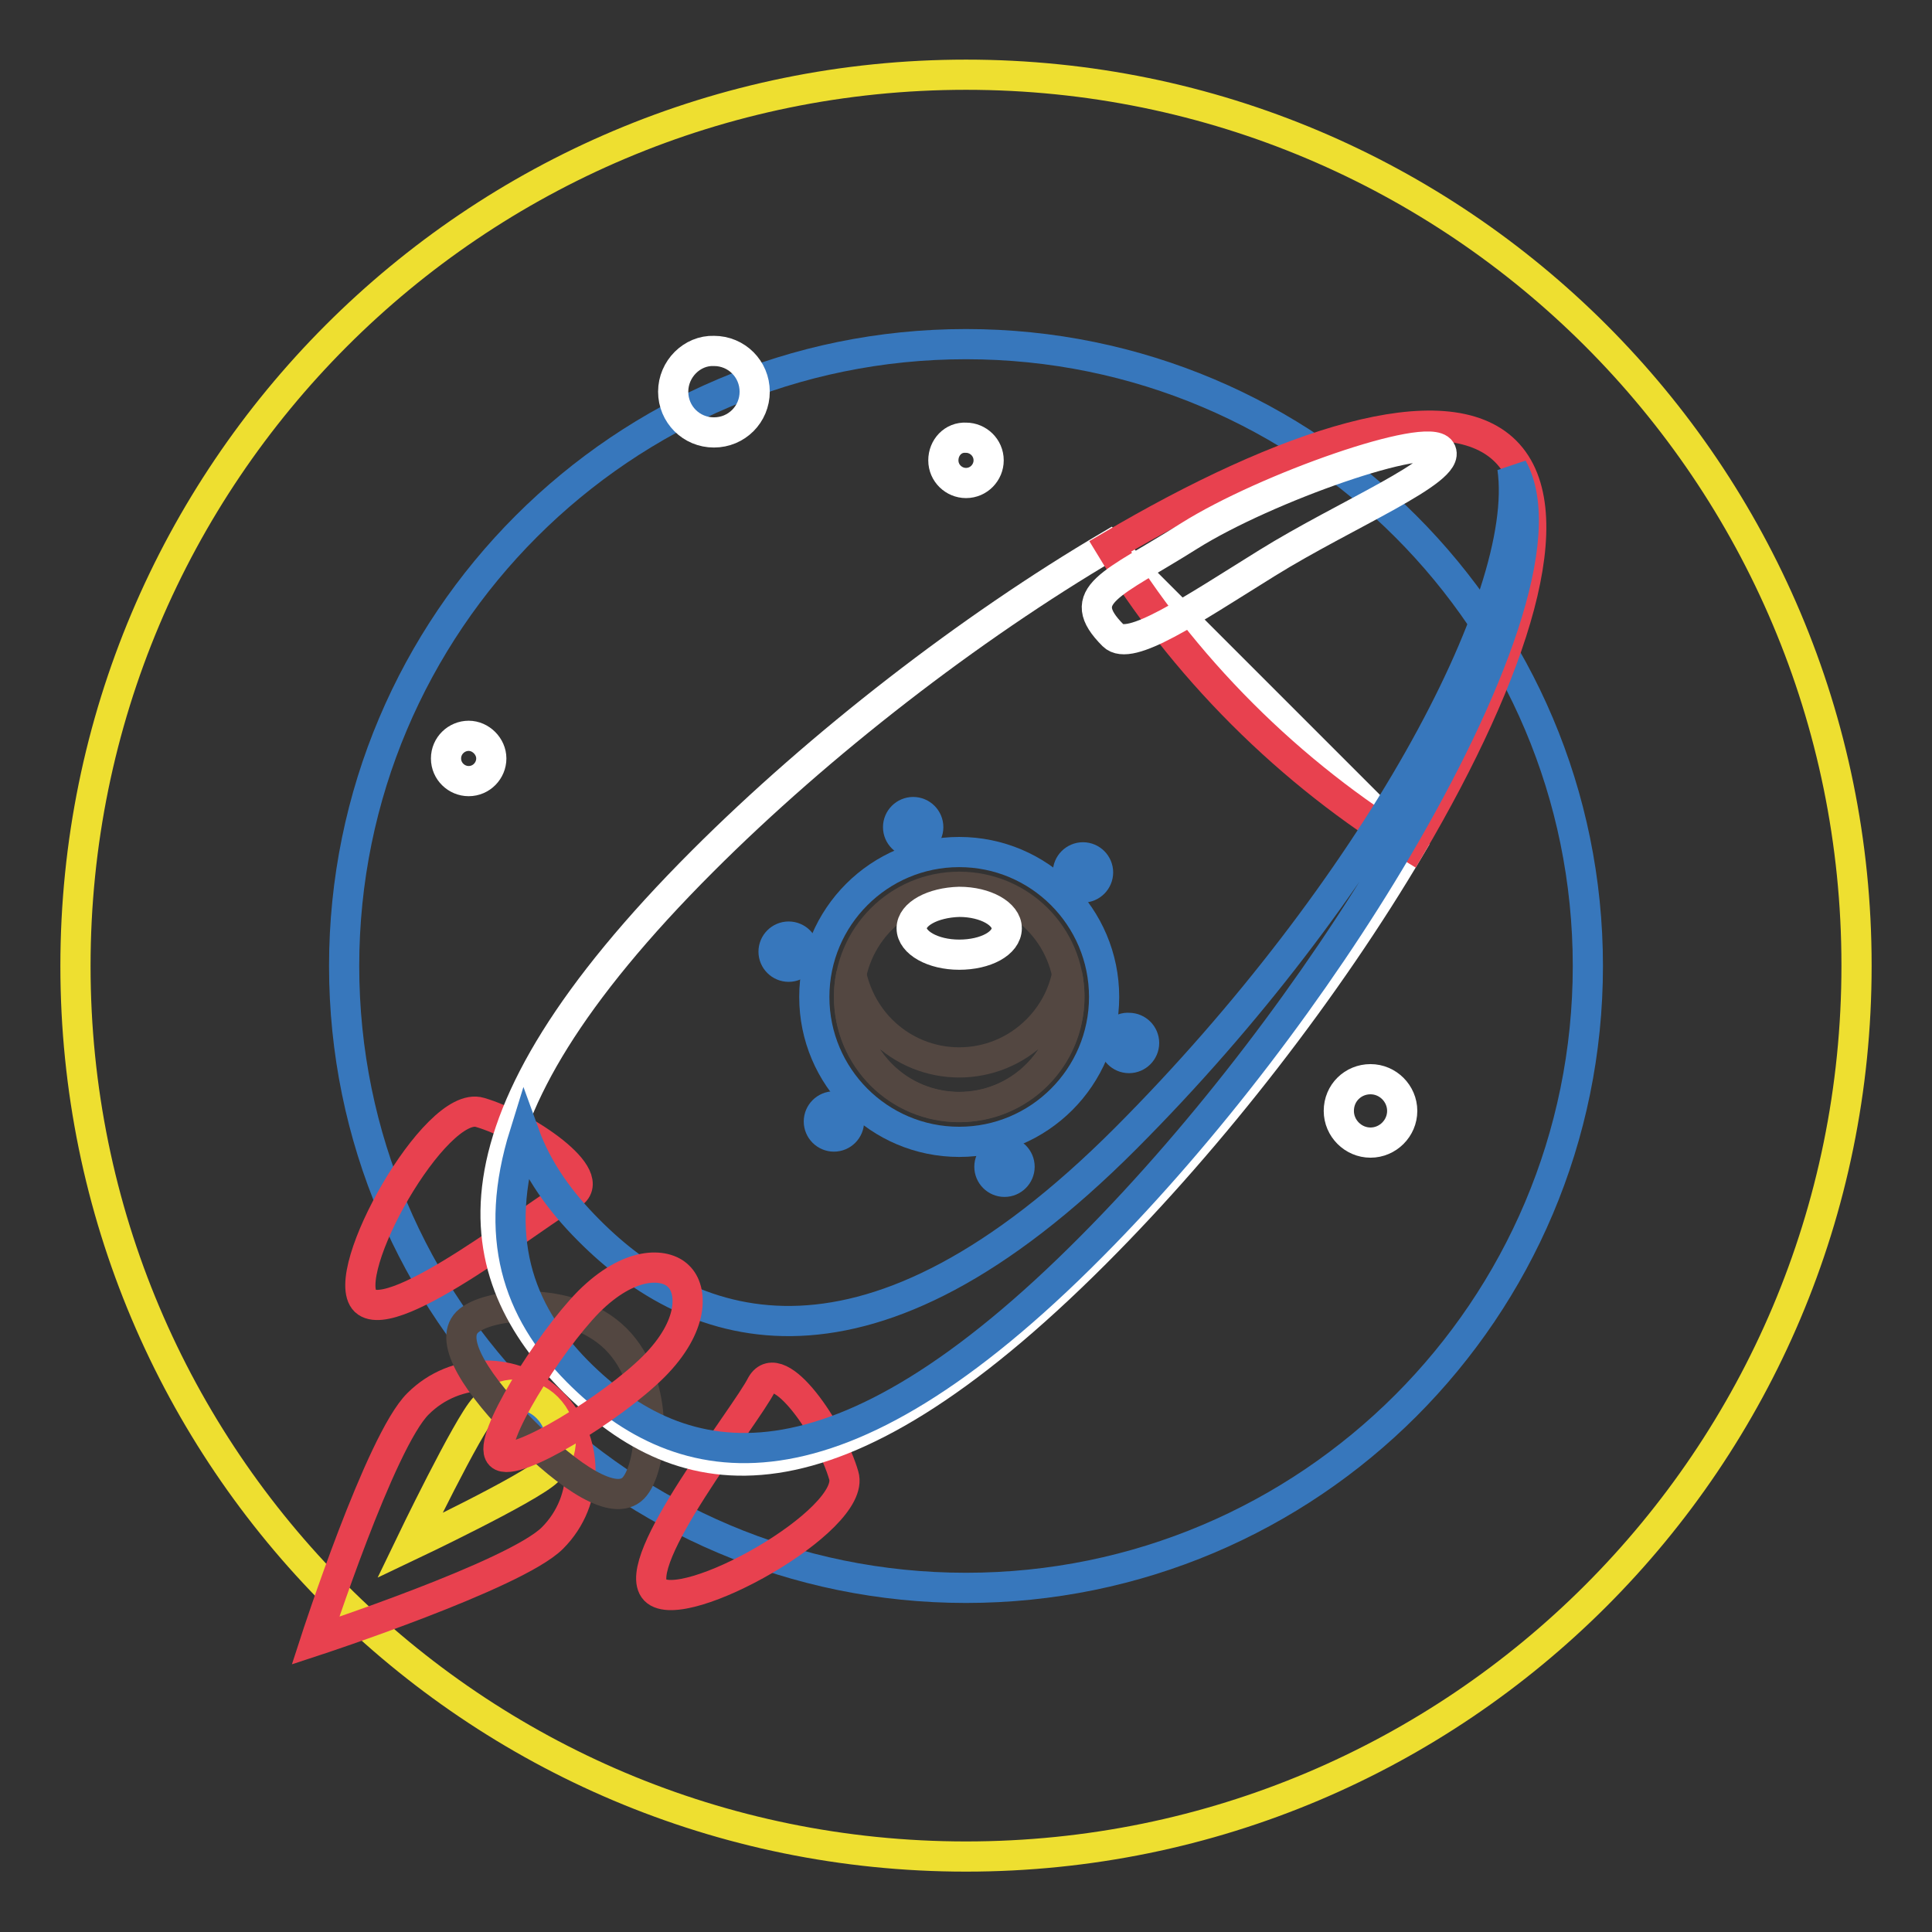
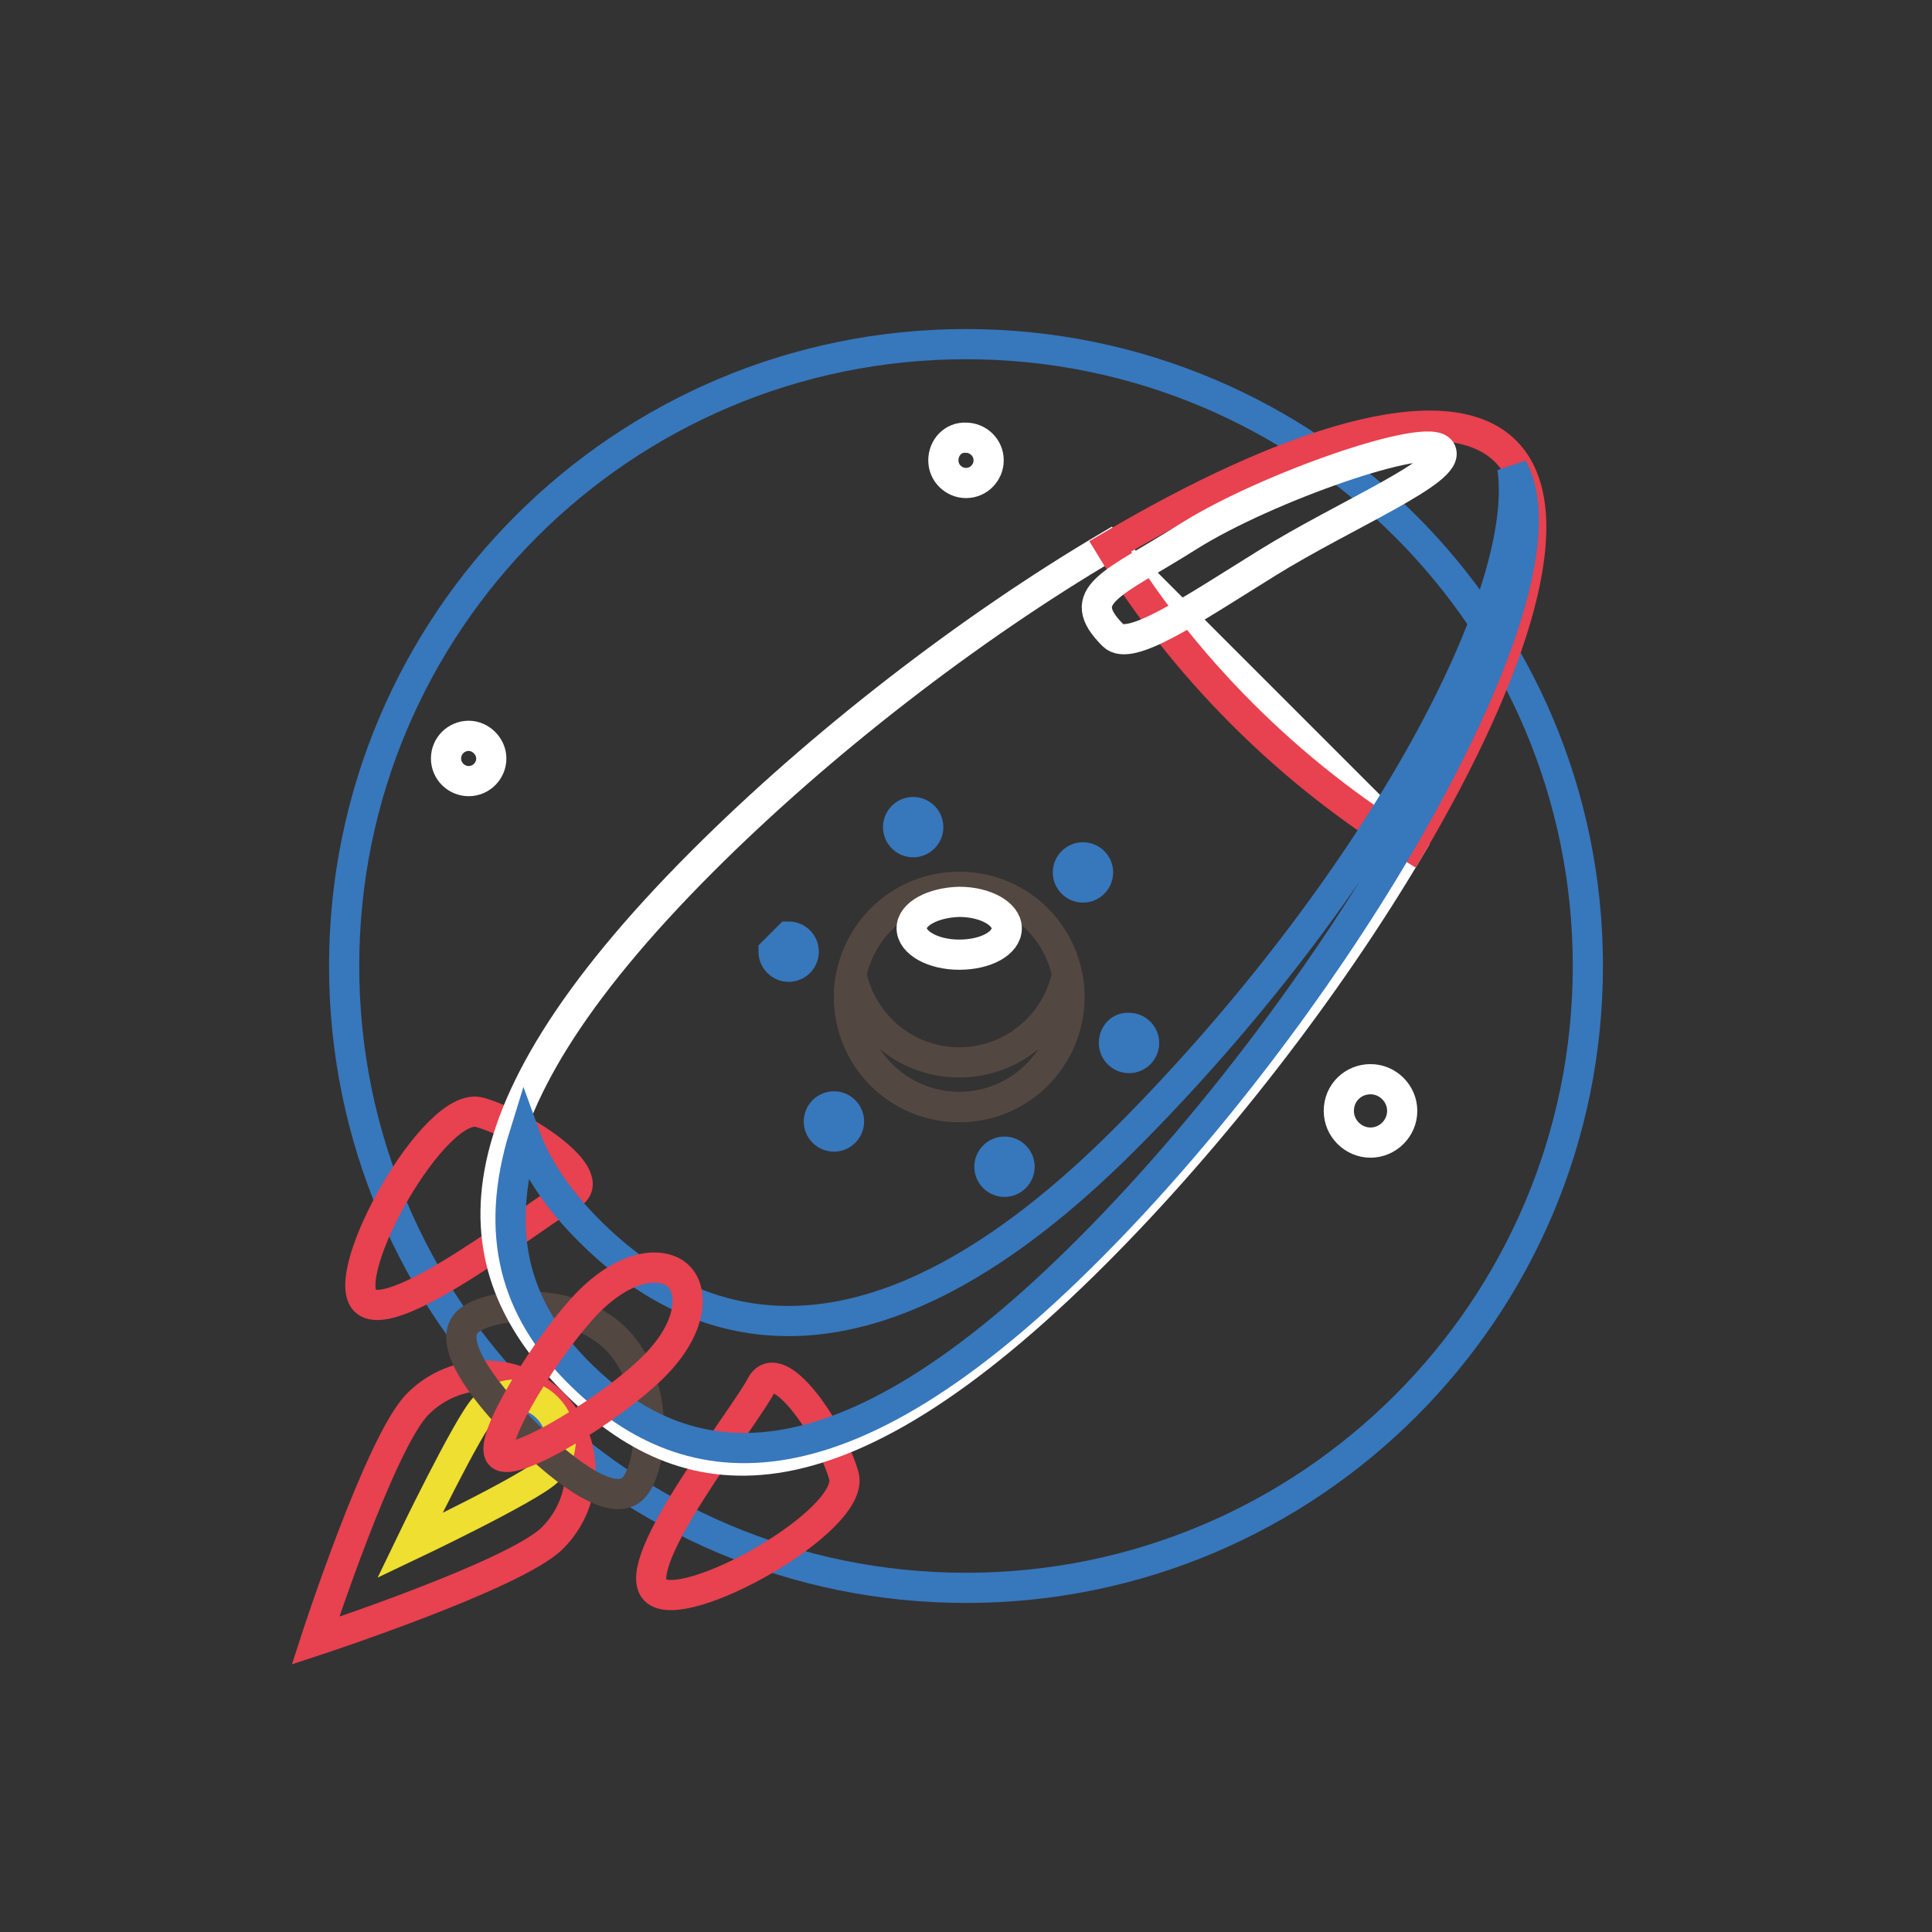
<svg xmlns="http://www.w3.org/2000/svg" version="1.1" x="0px" y="0px" viewBox="0 0 256 256" enable-background="new 0 0 256 256" xml:space="preserve">
  <rect x="0" y="0" width="256" height="256" fill="#333333" stroke="none" />
  <g>
-     <path stroke-width="4" fill-opacity="0" stroke="#eedf30" d="M10,128c0,65.2,52.8,118,118,118c65.2,0,118-52.8,118-118c0,0,0,0,0-0.1c0-65.2-52.8-118-118-118 S10,62.8,10,128z" />
    <path stroke-width="4" fill-opacity="0" stroke="#3777bc" d="M45.6,128c0,45.5,36.9,82.4,82.4,82.4s82.4-36.9,82.4-82.4c0-45.5-36.9-82.4-82.4-82.4S45.6,82.5,45.6,128z " />
    <path stroke-width="4" fill-opacity="0" stroke="#ffffff" d="M177.4,147.2c0,2.3,1.9,4.2,4.2,4.2c2.3,0,4.2-1.9,4.2-4.2c0,0,0,0,0,0c0-2.3-1.9-4.2-4.2-4.2 C179.3,143,177.4,144.8,177.4,147.2C177.4,147.2,177.4,147.2,177.4,147.2z" />
    <path stroke-width="4" fill-opacity="0" stroke="#e8414f" d="M73.2,203.8c-4.9,4.9-31.4,13.6-31.4,13.6s8.6-26.5,13.6-31.4c4.9-4.9,12.9-5,17.8-0.1 C78.1,190.8,78.2,198.8,73.2,203.8C73.2,203.8,73.2,203.8,73.2,203.8L73.2,203.8z" />
    <path stroke-width="4" fill-opacity="0" stroke="#eedf30" d="M72.6,194.9c-2.3,2.3-18.3,9.9-18.3,9.9s7.7-16,9.9-18.3c2.3-2.3,6-2.3,8.3,0 C74.9,188.9,74.9,192.6,72.6,194.9L72.6,194.9z" />
    <path stroke-width="4" fill-opacity="0" stroke="#534741" d="M83.9,197.2c-2.5,2.5-8.4-1.4-14.5-7.5c-6.1-6.1-10-12-7.5-14.5c2.5-2.5,13.6-3.8,19.7,2.2 C87.7,183.5,86.4,194.7,83.9,197.2z" />
    <path stroke-width="4" fill-opacity="0" stroke="#e8414f" d="M48.4,172.4c-3.7-3.6,9.3-26.8,15.2-25c5.9,1.7,16.1,8.6,12,10.9C71.5,160.4,52.2,175.9,48.4,172.4z  M86.8,210.7c3.6,3.7,26.8-9.3,25-15.2c-1.7-5.9-8.6-16.1-10.9-12C98.8,187.7,83.3,207,86.8,210.7L86.8,210.7z" />
    <path stroke-width="4" fill-opacity="0" stroke="#ffffff" d="M147,72.3c-18.5,10.9-38.3,26.2-53.9,41.8c-35.2,35.2-31.4,54.6-17,69c14.4,14.4,33.8,18.2,69-17 c15.6-15.6,30.9-35.4,41.8-53.9L147,72.3L147,72.3z" />
    <path stroke-width="4" fill-opacity="0" stroke="#e8414f" d="M164.6,94.6c7,7,14.6,12.9,22.3,17.6c13.7-23.3,20.6-44.4,12.6-52.4c-8-8-29.2-1.1-52.4,12.6 C151.7,80,157.6,87.6,164.6,94.6z" />
    <path stroke-width="4" fill-opacity="0" stroke="#3777bc" d="M149.2,150.8C115,185.1,91.9,177,78,163c-3.8-3.8-6.8-8-8.5-12.7c-4.2,13.5-1,23.3,7,31.4 c13.9,14,34.1,17.8,68.2-16.6c15.1-15.2,29.8-34.6,40.4-52.6C197.4,91.6,205.4,71,200.4,62C202.9,79.3,181.8,118.1,149.2,150.8 L149.2,150.8z" />
-     <path stroke-width="4" fill-opacity="0" stroke="#3777bc" d="M107.9,132.1c0,10.6,8.6,19.2,19.2,19.2c10.6,0,19.2-8.6,19.2-19.2c0,0,0,0,0,0c0-10.6-8.6-19.2-19.2-19.2 S107.9,121.5,107.9,132.1z" />
    <path stroke-width="4" fill-opacity="0" stroke="#534741" d="M112.5,132.1c0,8.1,6.5,14.6,14.6,14.6c8.1,0,14.6-6.5,14.6-14.6c0,0,0,0,0,0c0-8.1-6.5-14.6-14.6-14.6 C119,117.5,112.5,124.1,112.5,132.1z" />
    <path stroke-width="4" fill-opacity="0" stroke="#534741" d="M137.4,136.5c-5.7,5.7-14.9,5.7-20.6,0c-2-2-3.4-4.6-4-7.4c-1,4.8,0.5,9.8,4,13.3c5.7,5.7,14.9,5.7,20.6,0 c3.5-3.5,5-8.5,4-13.3C140.8,132,139.4,134.5,137.4,136.5z" />
    <path stroke-width="4" fill-opacity="0" stroke="#ffffff" d="M120.8,123c0,1.9,2.8,3.5,6.3,3.5c3.5,0,6.3-1.5,6.3-3.5c0,0,0,0,0,0c0-1.9-2.8-3.5-6.3-3.5 C123.6,119.6,120.8,121.1,120.8,123C120.8,123,120.8,123,120.8,123z" />
    <path stroke-width="4" fill-opacity="0" stroke="#3777bc" d="M141.5,115.6c0,1.1,0.9,2,2,2c1.1,0,2-0.9,2-2c0-1.1-0.9-2-2-2C142.4,113.6,141.5,114.5,141.5,115.6 L141.5,115.6z" />
    <path stroke-width="4" fill-opacity="0" stroke="#3777bc" d="M119,109.6c0,1.1,0.9,2,2,2s2-0.9,2-2c0,0,0,0,0,0c0-1.1-0.9-2-2-2C119.9,107.6,119,108.5,119,109.6 C119,109.6,119,109.6,119,109.6z" />
-     <path stroke-width="4" fill-opacity="0" stroke="#3777bc" d="M102.5,126.1c0,1.1,0.9,2,2,2c1.1,0,2-0.9,2-2c0,0,0,0,0,0c0-1.1-0.9-2-2-2 C103.4,124.1,102.5,125,102.5,126.1C102.5,126.1,102.5,126.1,102.5,126.1z" />
+     <path stroke-width="4" fill-opacity="0" stroke="#3777bc" d="M102.5,126.1c0,1.1,0.9,2,2,2c1.1,0,2-0.9,2-2c0,0,0,0,0,0c0-1.1-0.9-2-2-2 C102.5,126.1,102.5,126.1,102.5,126.1z" />
    <path stroke-width="4" fill-opacity="0" stroke="#3777bc" d="M108.5,148.6c0,1.1,0.9,2,2,2c1.1,0,2-0.9,2-2c0,0,0,0,0,0c0-1.1-0.9-2-2-2 C109.4,146.6,108.5,147.5,108.5,148.6C108.5,148.6,108.5,148.6,108.5,148.6z" />
    <path stroke-width="4" fill-opacity="0" stroke="#3777bc" d="M131.1,154.6c0,1.1,0.9,2,2,2c1.1,0,2-0.9,2-2c0-1.1-0.9-2-2-2C132,152.6,131.1,153.5,131.1,154.6z" />
    <path stroke-width="4" fill-opacity="0" stroke="#3777bc" d="M147.6,138.2c0,1.1,0.9,2,2,2c1.1,0,2-0.9,2-2c0-1.1-0.9-2-2-2C148.5,136.1,147.6,137,147.6,138.2z" />
    <path stroke-width="4" fill-opacity="0" stroke="#e8414f" d="M86.6,181.1c-5.4,5.4-18.5,13.5-20.3,11.7c-1.8-1.8,6.4-14.9,11.7-20.3c5.4-5.4,10.1-5.2,11.9-3.4 C91.8,170.9,92,175.7,86.6,181.1z" />
    <path stroke-width="4" fill-opacity="0" stroke="#ffffff" d="M190.9,59.7c1.6,2.6-12.7,8.5-23,14.9c-10.3,6.4-18.2,11.8-20.4,9.6c-5.4-5.4-0.2-6.7,10.1-13.2 C167.8,64.6,189.3,57.1,190.9,59.7L190.9,59.7z" />
-     <path stroke-width="4" fill-opacity="0" stroke="#ffffff" d="M89.2,51.9c0,3,2.4,5.4,5.4,5.4c3,0,5.4-2.4,5.4-5.4s-2.4-5.4-5.4-5.4C91.7,46.4,89.2,48.9,89.2,51.9 L89.2,51.9z" />
    <path stroke-width="4" fill-opacity="0" stroke="#ffffff" d="M125,61c0,1.7,1.4,3,3,3c1.7,0,3-1.4,3-3c0,0,0,0,0,0c0-1.7-1.4-3-3-3C126.3,57.9,125,59.3,125,61z" />
    <path stroke-width="4" fill-opacity="0" stroke="#ffffff" d="M59.1,100.5c0,1.7,1.4,3,3,3c1.7,0,3-1.4,3-3s-1.4-3-3-3C60.5,97.5,59.1,98.8,59.1,100.5L59.1,100.5z" />
  </g>
</svg>